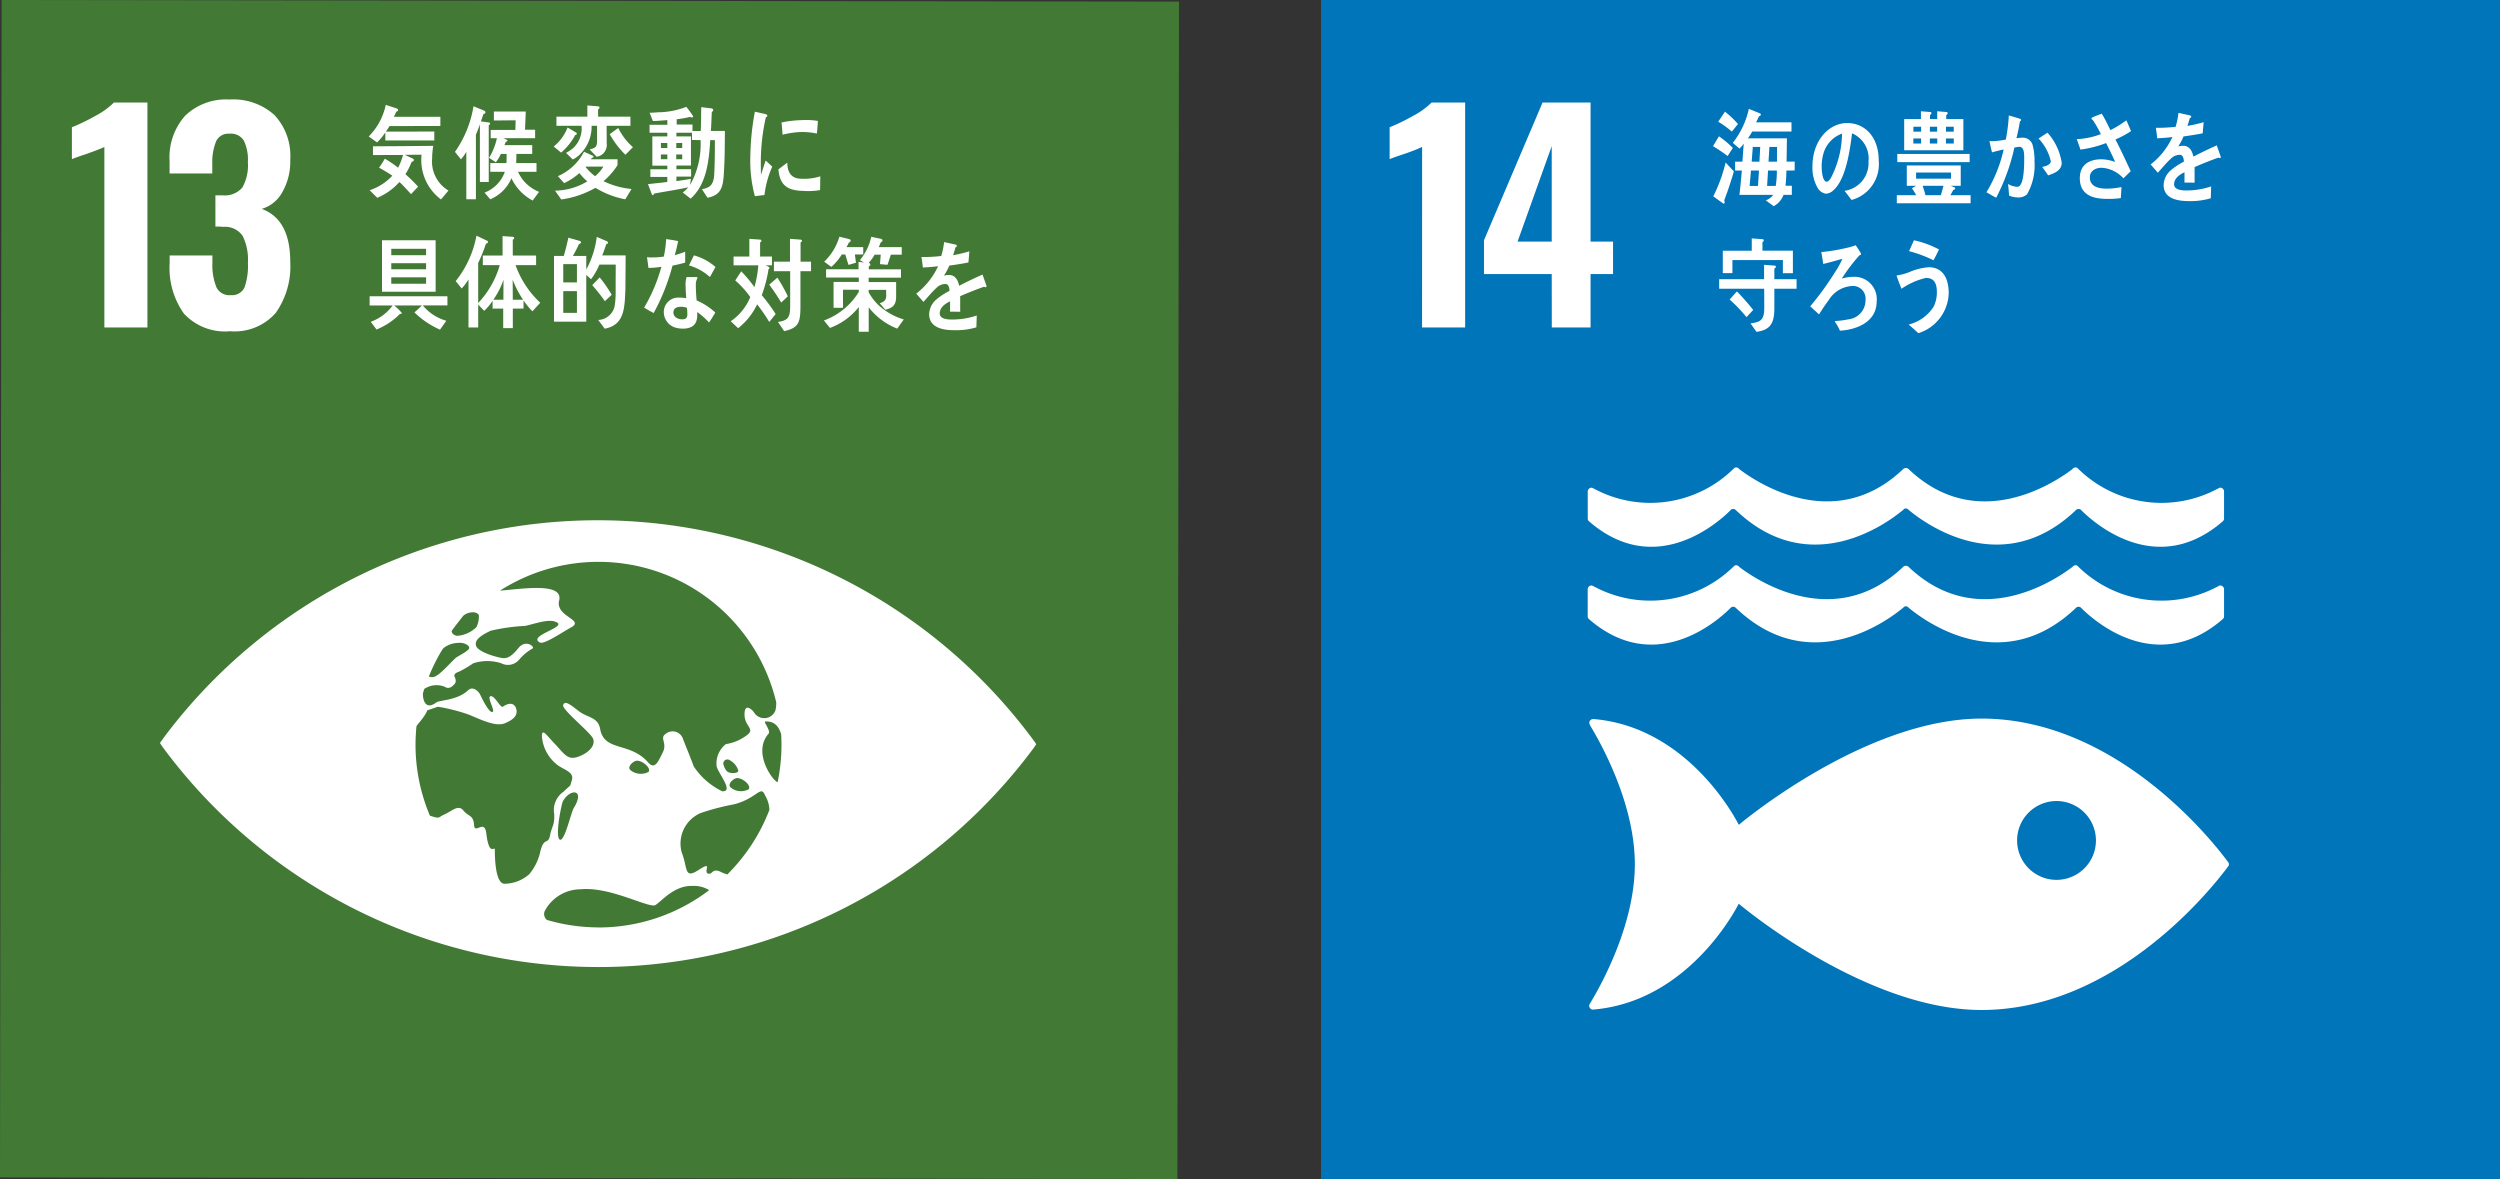
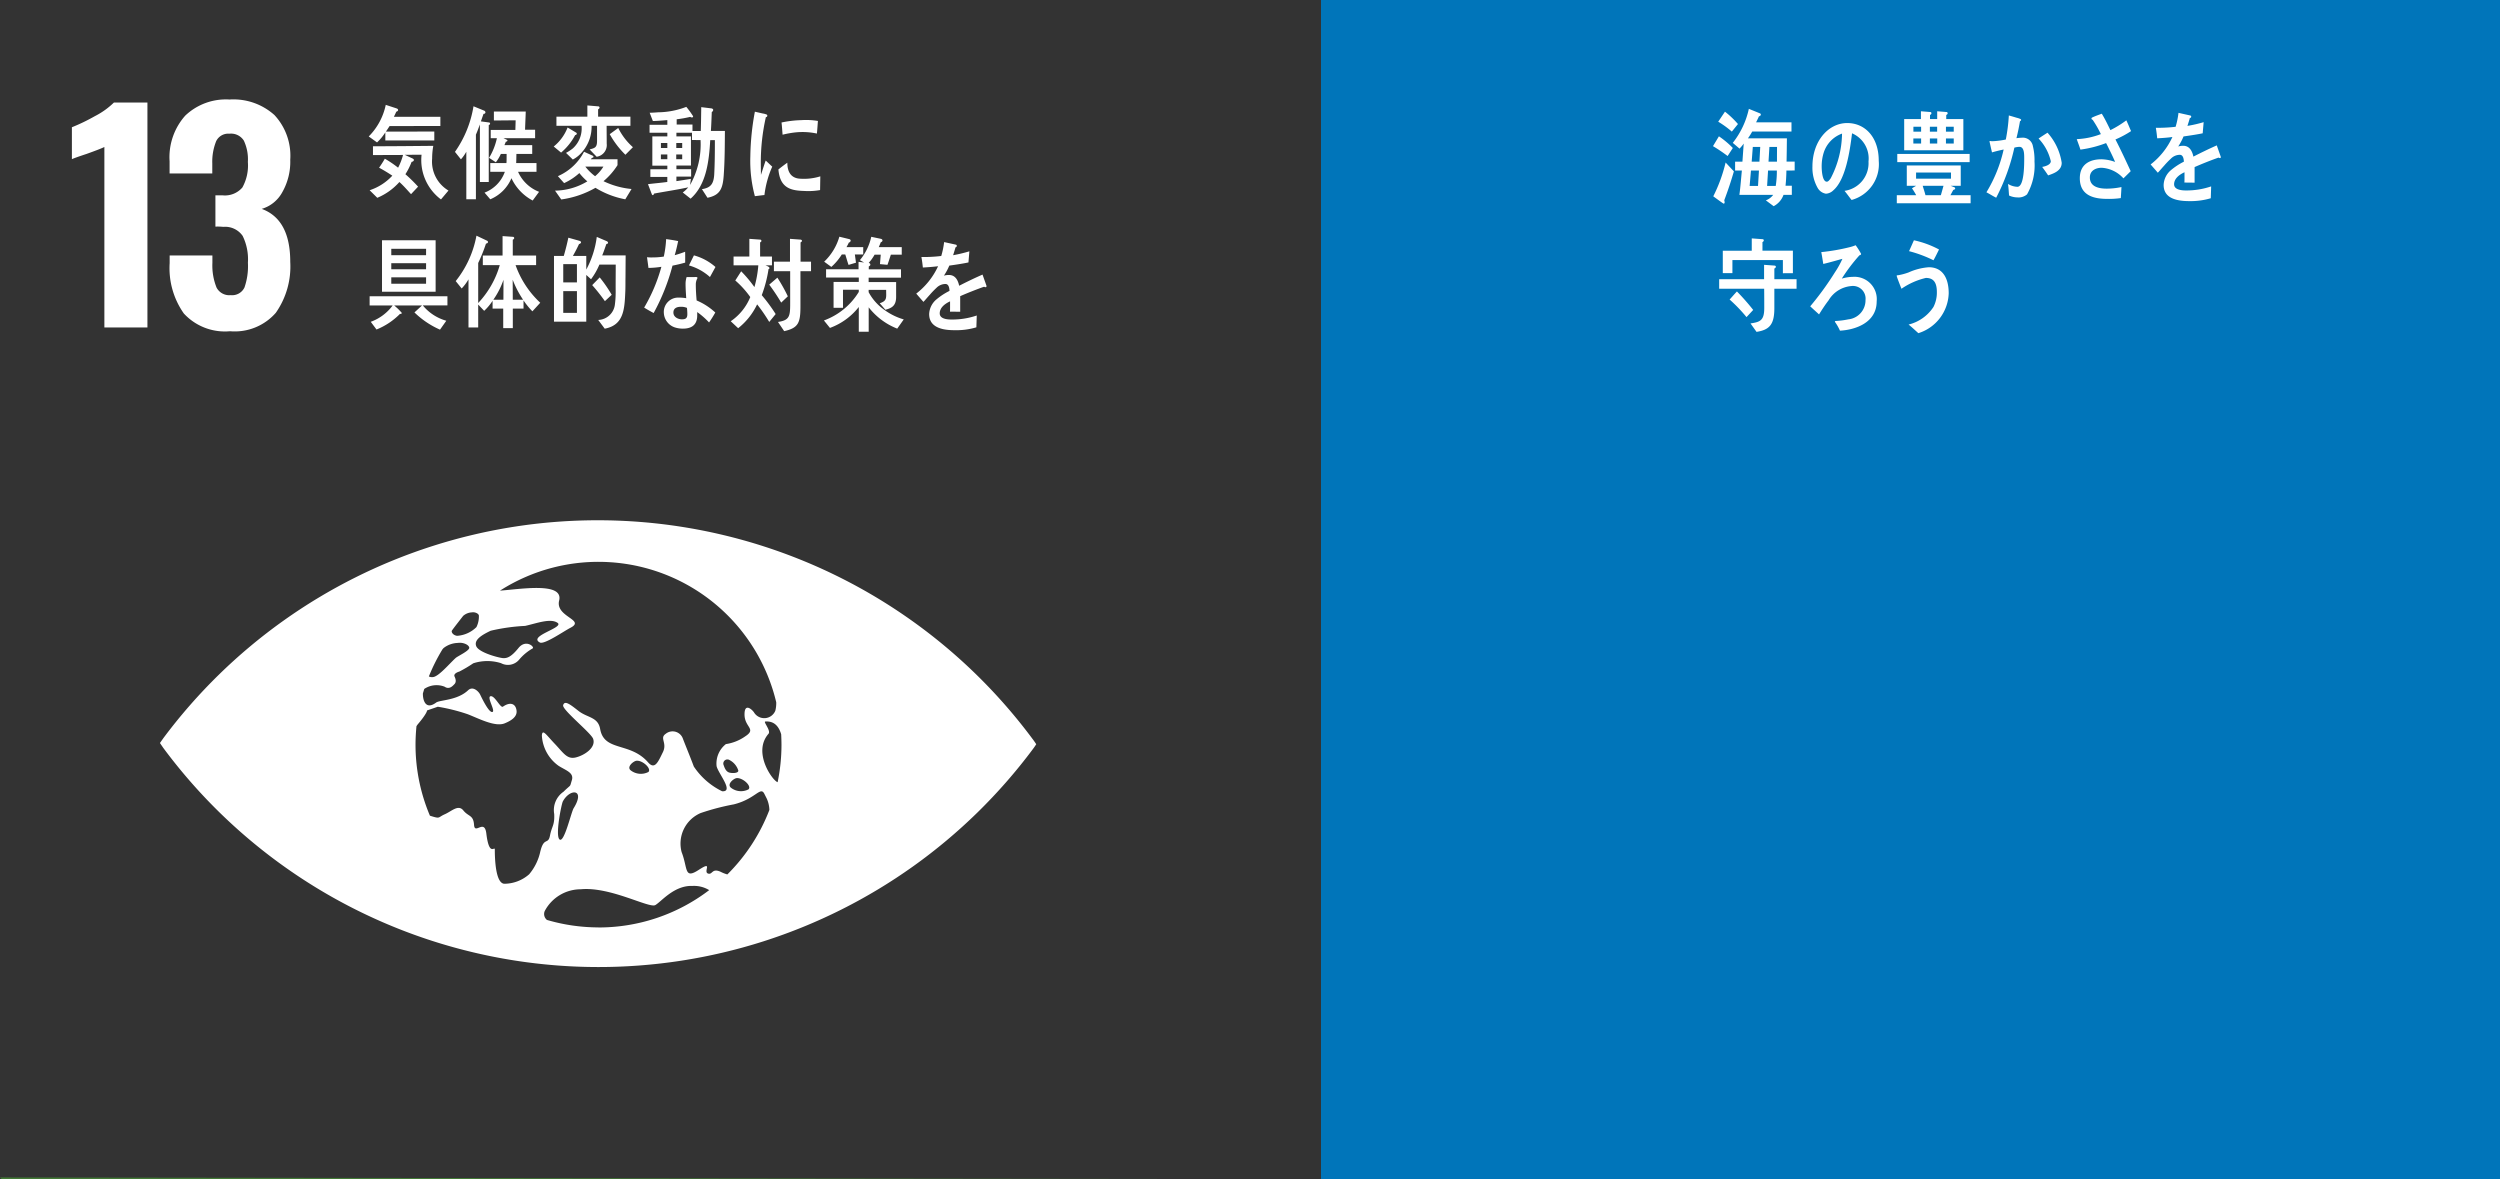
<svg xmlns="http://www.w3.org/2000/svg" width="174.082" height="82.099" viewBox="0 0 174.082 82.099">
  <rect x="0" y="0" width="174.082" height="82.099" fill="#333333" stroke="none" />
  <path fill="#0075ba" d="M91.984 0h82.098v82.099H91.984z" />
-   <path d="M99.025 10.234a13.17 13.17 0 01-1.236.483c-.543.179-.885.3-1.025.367V8.861a13.255 13.255 0 001.595-.773 5.351 5.351 0 001.323-.946h2.34V22.8h-3zm9.026 8.851h-4.717v-2.356l4.078-9.587h3.344v9.682h1.566v2.261h-1.566V22.8h-2.7zm0-2.261v-6.648l-2.379 6.648zm47.068 43.164c-1.037-1.4-7.744-9.951-17.142-9.951-8.165 0-16.9 7.4-16.9 7.4s-3.279-6.711-9.988-7.358c-.039 0-.082-.01-.125-.01h-.043a.275.275 0 00-.256.266.778.778 0 00.1.248c.864 1.435 3.073 5.519 3.073 9.6 0 4.1-2.221 8.191-3.078 9.62l-.057.091a.276.276 0 00-.043.143.269.269 0 00.248.265l.07-.007a.3.3 0 00.073-.006c6.73-.629 10.021-7.361 10.021-7.361s8.732 7.4 16.9 7.4c9.4 0 16.1-8.547 17.142-9.947.028-.036.051-.07.072-.1a.25.25 0 000-.2c-.021-.029-.044-.063-.072-.1M143.2 61.268a2.745 2.745 0 112.746-2.747 2.745 2.745 0 01-2.746 2.747m-22.735-18.893a.281.281 0 01.072-.074.274.274 0 01.147-.051.253.253 0 01.183.076l.012.01c5.125 4.887 10.5.926 11.621 0l.109-.1a.3.3 0 01.1-.016.338.338 0 01.109.016l.11.1c1.119.926 6.492 4.887 11.619 0l.008-.01a.259.259 0 01.181-.076.264.264 0 01.149.051.343.343 0 01.078.074c.992.979 5.283 4.674 9.824.728a.264.264 0 00.08-.189v-1.877a.267.267 0 00-.267-.269.274.274 0 00-.057.011c-.043.02-.086.044-.137.069a8.266 8.266 0 01-9.652-1.355c-.037-.035-.076-.069-.113-.108a.233.233 0 00-.118-.026.166.166 0 00-.08.02.229.229 0 00-.136.1c-1.17.891-6.545 4.53-11.332.065l-.069-.069a.288.288 0 00-.2-.078.269.269 0 00-.186.078l-.072.069c-4.785 4.465-10.166.826-11.336-.065a.225.225 0 00-.133-.1.177.177 0 00-.085-.02.222.222 0 00-.112.026c-.037.039-.076.073-.115.108a8.266 8.266 0 01-9.652 1.355l-.137-.069a.34.34 0 00-.051-.011.268.268 0 00-.271.269v1.877a.263.263 0 00.078.189c4.537 3.946 8.834.251 9.828-.728m-9.585-8.404a.176.176 0 00-.049-.012.269.269 0 00-.269.273V36.1a.259.259 0 00.078.193c4.537 3.943 8.834.248 9.828-.727a.238.238 0 01.072-.076.26.26 0 01.33.024s.01.007.012.012c5.127 4.89 10.5.928 11.619 0l.111-.1a.245.245 0 01.1-.02.249.249 0 01.107.02l.112.1c1.119.928 6.492 4.89 11.619 0l.008-.012a.263.263 0 01.332-.024.342.342 0 01.076.076c.992.975 5.283 4.67 9.824.727a.26.26 0 00.08-.193v-1.87a.269.269 0 00-.267-.273.223.223 0 00-.057.012c-.043.023-.086.047-.137.069a8.26 8.26 0 01-9.652-1.355 1.427 1.427 0 01-.113-.109.318.318 0 00-.118-.023.429.429 0 00-.08.012.3.3 0 00-.136.105c-1.172.89-6.545 4.533-11.33.068l-.071-.07a.3.3 0 00-.2-.079.284.284 0 00-.186.079l-.072.07c-4.785 4.465-10.166.822-11.336-.068a.3.3 0 00-.133-.105.446.446 0 00-.085-.012.307.307 0 00-.112.023.979.979 0 01-.115.109 8.26 8.26 0 01-9.652 1.355 1.86 1.86 0 01-.141-.069" fill="#fff" />
-   <path fill="#427935" d="M0 81.987L.112.001l81.985.112-.112 81.986z" />
+   <path fill="#427935" d="M0 81.987l81.985.112-.112 81.986z" />
  <path d="M7.268 10.234c-.143.076-.555.239-1.237.483-.543.179-.884.3-1.025.367V8.861a13.114 13.114 0 001.6-.773 5.4 5.4 0 001.324-.946h2.336V22.8H7.268zM12.8 21.828a5.475 5.475 0 01-.986-3.5v-.54h2.976v.521a4.1 4.1 0 00.291 1.719 1 1 0 00.985.524.948.948 0 00.957-.534 4.511 4.511 0 00.24-1.726 3.7 3.7 0 00-.367-1.867 1.486 1.486 0 00-1.352-.628A3.555 3.555 0 0015 15.78V13.6h.482a1.6 1.6 0 001.393-.542 3.147 3.147 0 00.385-1.778 3.063 3.063 0 00-.281-1.489 1.052 1.052 0 00-1-.481.934.934 0 00-.927.521 3.843 3.843 0 00-.27 1.547v.7h-2.973v-.849A4.352 4.352 0 0112.9 8.051a4.105 4.105 0 013.082-1.121 4.268 4.268 0 013.129 1.082 4.154 4.154 0 011.1 3.11 4.291 4.291 0 01-.559 2.271 2.4 2.4 0 01-1.429 1.152q1.989.729 1.988 3.689a5.611 5.611 0 01-1.006 3.548 3.8 3.8 0 01-3.187 1.283 3.887 3.887 0 01-3.218-1.237zm59.122 29.658a37.725 37.725 0 00-60.547-.086c-.092.131-.172.243-.236.337.062.1.144.213.234.346a37.727 37.727 0 0060.547.082c.1-.131.174-.244.236-.343q-.093-.144-.234-.339m-40.455-7.572c.166-.243.715-.931.779-1.02a.983.983 0 01.617-.25c.2-.037.455.074.483.216a1.668 1.668 0 01-.17.809 2.107 2.107 0 01-1.35.608c-.3-.045-.414-.276-.359-.363m-.655 1.3c.03-.033.057-.062.067-.077a1.679 1.679 0 011.006-.365c.316-.054.738.1.789.317s-.795.593-.951.736c-.44.405-1.129 1.227-1.532 1.319a.5.5 0 01-.328-.038 12.623 12.623 0 01.949-1.892m6.821 14.037a3.638 3.638 0 01-.787 1.631 2.636 2.636 0 01-1.735.66c-.578-.044-.656-1.588-.656-2.385 0-.274-.391.541-.59-1.112-.127-1.059-.808.107-.855-.6s-.389-.565-.744-1.006-.8.045-1.295.263-.291.336-.992.113a.135.135 0 01-.045-.019 12.673 12.673 0 01-1-4.952c0-.431.026-.853.065-1.272.027-.042.051-.081.08-.118.676-.795.66-.982.66-.982l.746-.257a12.675 12.675 0 012.084.522c.735.281 1.9.909 2.574.634.489-.2.872-.47.827-.876-.055-.51-.455-.633-.944-.287-.181.125-.56-.771-.861-.726s.371 1.053.115 1.1-.765-1.052-.853-1.228-.483-.616-.836-.282c-.752.711-1.973.668-2.217.85-.746.557-.941-.184-.926-.638l.094-.308a1.531 1.531 0 011.418-.156c.328.223.566-.054.693-.189s.086-.34 0-.517.166-.3.336-.35a9.369 9.369 0 00.967-.574 3.173 3.173 0 011.932-.009 1.017 1.017 0 001.269-.253 3.45 3.45 0 01.926-.77c.183-.086-.455-.68-.979-.033s-.8.707-1.043.707-1.716-.373-1.9-.836.461-.81 1.006-1.073a13.36 13.36 0 012.4-.337c.772-.169 1.758-.555 2.254-.215s-2.074.915-1.232 1.37c.3.167 1.66-.779 2.126-1.02 1.1-.563-1.062-.751-.781-1.9.319-1.3-2.642-.8-4.119-.69A12.725 12.725 0 0154.051 48.9a2.119 2.119 0 01-.063.589.833.833 0 01-1.488.111c-.127-.187-.672-.7-.656.178s.855.975.043 1.5a3.131 3.131 0 01-1.34.535 1.723 1.723 0 00-.65 1.527c.089.485 1.248 1.815.386 1.757a4.985 4.985 0 01-1.97-1.721c-.264-.706-.551-1.394-.756-1.926a.759.759 0 00-1.2-.353c-.454.31.125.62-.2 1.282s-.558 1.253-1.035.7c-1.244-1.425-3.047-.726-3.33-2.309-.15-.859-.89-.779-1.508-1.265s-.967-.747-1.07-.4c-.094.307 1.941 1.927 2.088 2.341.213.616-.613 1.156-1.219 1.3s-.867-.34-1.459-.96-.853-1.058-.892-.573a2.774 2.774 0 001.164 2.113c.513.328 1.089.477.923 1.006s0 .23-.582.8a1.549 1.549 0 00-.646 1.548c.039.795-.166.84-.293 1.5s-.41.089-.66 1.058m13.66-5.056c.428-.034 1.07.56.818.785a1.133 1.133 0 01-1.213-.111c-.32-.25.2-.659.395-.674m-.539-.394c-.139-.05-.262-.179-.363-.493a.285.285 0 01.416-.363 1.225 1.225 0 01.6.73c0 .209-.515.183-.652.126m-5.619-.028a1.151 1.151 0 01-1.217-.113c-.32-.248.2-.659.4-.674.428-.039 1.071.56.821.787m-5.2 2.518c-.176.288-.657 2.429-.979 2.178s.133-2.482.227-2.652c.5-.921 1.591-.875.752.474m1.718 8.3a12.78 12.78 0 01-3.576-.52.526.526 0 01-.154-.623 2.836 2.836 0 012.5-1.512c2.062-.2 4.775 1.346 5.2 1.1s1.309-1.382 2.588-1.333a2.032 2.032 0 011.162.292 12.679 12.679 0 01-7.721 2.6m8.983-3.693a2.517 2.517 0 01-.4-.151c-.693-.353-.611.211-.951.086s.387-.92-.642-.25-.746-.105-1.188-1.238a2.312 2.312 0 011.319-2.719 16.488 16.488 0 012.314-.607c1.527-.379 1.853-1.285 2.127-.732.053.1.1.2.15.294a2.041 2.041 0 01.2.828 12.8 12.8 0 01-2.926 4.489m3.5-6.422c-.342-.094-1.768-2.071-.635-3.371.188-.213-.381-.842-.224-.854.617-.049.945.335 1.107.889.012.244.021.49.021.738a12.912 12.912 0 01-.269 2.6M27.127 8.779c-.082.126-.168.26-.258.387l3.373-.007v.621h-3.41v-.563a3.492 3.492 0 01-.578.7l-.578-.415a4.39 4.39 0 001.185-2.2l.752.246c.055.022.106.043.106.12 0 .062-.086.1-.127.112-.049.12-.11.241-.164.353h3.236v.64zm3.58 5.108a3.422 3.422 0 01-1.352-3.113l-1.173.005.537.253c.035.015.1.05.1.107 0 .083-.1.127-.158.132a4.553 4.553 0 01-.432.86 10.785 10.785 0 01.883.867l-.49.522c-.268-.291-.519-.585-.811-.846a4.244 4.244 0 01-1.54 1.1l-.532-.527a3.743 3.743 0 001.58-1.014c-.3-.2-.611-.387-.922-.556a7.216 7.216 0 00.4-.627 7.592 7.592 0 01.924.627 4.129 4.129 0 00.343-.887l-2.093.008v-.613c1.4 0 2.8-.016 4.2-.029a5.038 5.038 0 00-.08.894 2.341 2.341 0 001.137 2.218zm3.326-5.178v3.965h-.617V8.666c-.09.239-.174.478-.277.71v4.5h-.668v-3.309a2.9 2.9 0 01-.375.529l-.416-.521A7.634 7.634 0 0032.971 7.4l.746.306a.136.136 0 01.086.119.11.11 0 01-.133.1l-.184.527.575.077a.08.08 0 01.066.079.119.119 0 01-.094.101zm3.059 5.254a3.377 3.377 0 01-1.479-1.555 2.749 2.749 0 01-1.474 1.47l-.4-.465a2.414 2.414 0 001.414-1.448h-1.014v-.61h1.127c.011-.152.011-.316.011-.468v-.17h-.4a2.8 2.8 0 01-.35.582l-.472-.307a4.407 4.407 0 00.545-1.367h-.43v-.579h1.717l.019-.669-1.515.014v-.625h2.218c-.011.422-.035.843-.047 1.267h.7v.592h-2.2l.237.111a.05.05 0 01.035.044c0 .064-.066.085-.108.085l-.1.239h1.934v.613h-1.1c-.006.211-.006.43-.018.638h1.416v.61h-1.284a2.654 2.654 0 001.463 1.392zM40.053 9.4a4.118 4.118 0 01-.983 1.226l-.513-.424a3.174 3.174 0 00.966-1.324l.6.36a.083.083 0 01.041.063c.002.057-.07.119-.111.099zm3.488 4.478a6.109 6.109 0 01-2.078-.8 6.6 6.6 0 01-2.381.811l-.434-.614a4.448 4.448 0 002.249-.646 4.054 4.054 0 01-.555-.578 4.122 4.122 0 01-1.061.7l-.433-.485a3.714 3.714 0 001.82-1.7l.6.274a.1.1 0 01.06.079c0 .056-.066.07-.1.07l-.092.1H43v.41a4.848 4.848 0 01-.977 1.117 5.689 5.689 0 001.954.544zm-1.3-5.12c0 .414.006.825.006 1.24a.825.825 0 01-.7.917l-.49-.509c.353-.1.517-.119.517-.6V8.758h-.379a2.688 2.688 0 01-.765 1.943 2.043 2.043 0 01-.543.408l-.475-.463a3.207 3.207 0 00.475-.311 1.879 1.879 0 00.609-1.577h-1.75v-.633H40.9v-.783l.748.063a.092.092 0 01.1.085.144.144 0 01-.1.121v.514h2.25v.633zM40.756 11.6a3.539 3.539 0 00.682.67 2.713 2.713 0 00.58-.67zm2.793-.824a6.192 6.192 0 01-1.092-1.433l.592-.432a4.393 4.393 0 001.023 1.338zm6.851 1.355c-.06.993-.242 1.458-1.136 1.64l-.387-.6c.584-.092.818-.332.857-1.036.041-.789.045-1.592.045-2.379h-.324c-.084 1.493-.273 3.111-1.367 4.077l-.545-.43a2.18 2.18 0 00.381-.358c-.787.17-1.592.287-2.387.436-.006.048-.035.107-.084.107-.031 0-.053-.037-.066-.064l-.266-.7c.445-.057.9-.092 1.346-.154v-.352h-1.18v-.53h1.182v-.253h-1.045V9.5h1.045v-.256H45.23v-.556h1.239v-.325c-.34.028-.67.057-1.008.065l-.223-.578c.192 0 .379-.014.573-.03a5.634 5.634 0 001.978-.379 5.8 5.8 0 01.475.655.08.08 0 01-.084.084.25.25 0 01-.116-.041 8.57 8.57 0 01-.945.168v.367h1.1v.449h.578c.019-.555.025-1.1.033-1.662l.7.085c.049.008.133.035.133.114a.191.191 0 01-.1.141c-.019.437-.031.879-.062 1.317h.976c-.008 1.007-.008 2.012-.077 3.013zm-3.931-2.176h-.447v.352h.447zm0 .8h-.449v.331h.449zm1.035-.8h-.412v.352h.412zm0 .8h-.416v.331h.416zm.681-1.007v-.504H47.1V9.5h1.013v2.028H47.1v.253h1.025v.514H47.1v.317c.339-.049.668-.1 1.007-.156l-.054.423a5.77 5.77 0 00.728-3.125zM29.439 21.264a3.252 3.252 0 001.639 1.07l-.439.621a6.006 6.006 0 01-1.78-1.2l.528-.486h-1.942a3.976 3.976 0 01.535.521c0 .063-.089.076-.132.071a4.839 4.839 0 01-1.631 1.084l-.4-.537a3.28 3.28 0 001.526-1.139h-1.605v-.639h5.418v.634zm-2.839-.952v-3.583h3.734v3.583zm3.07-2.986h-2.424v.444h2.422zm0 1h-2.424v.424h2.422zm0 .984h-2.424v.448h2.422zm7.402 2.368a5.257 5.257 0 01-.617-.758v.568h-.746v1.361h-.668v-1.361H34.3v-.543a3.649 3.649 0 01-.586.7l-.416-.437V22.8h-.676v-3.349a3.237 3.237 0 01-.474.637l-.416-.514a7.138 7.138 0 001.445-3.163l.744.353a.1.1 0 01.059.09c0 .07-.088.107-.139.107a11.333 11.333 0 01-.543 1.353V21.1a6.429 6.429 0 001.502-2.638h-1.18v-.669h1.375V16.44l.711.05a.091.091 0 01.1.085c0 .062-.061.1-.1.117v1.1h1.625v.669H35.9a6.587 6.587 0 001.719 2.62zm-2.718-.809h.7l.006-1.388a5.553 5.553 0 01-.706 1.388zm1.346-1.392l.006 1.392h.717a6.8 6.8 0 01-.723-1.392zm7.855-.157c-.006.3 0 .606-.01.9-.051 1.316-.1 2.414-1.436 2.667l-.453-.607a1.214 1.214 0 001.164-1.109 5.963 5.963 0 00.049-.693c.006-.161 0-.315 0-.478 0-.529.006-1.05.006-1.577h-1.137a4.809 4.809 0 01-.582 1.022l-.332-.3V22.4h-2.248v-4.58h.682c.121-.415.228-.838.318-1.269l.778.219c.043.013.105.045.105.107s-.1.112-.141.12q-.195.42-.425.823h.931v.95a6.489 6.489 0 00.731-2.274l.7.3a.138.138 0 01.086.106c0 .065-.072.085-.115.085-.1.269-.182.54-.293.795h1.632zm-3.381-.929h-.953v1.275h.953zm0 1.88h-.953v1.514h.953zm1.947.7a13.1 13.1 0 00-.885-1.118l.524-.537a9.649 9.649 0 01.836 1.212zm5.59-2.684c-.3.084-.586.153-.883.21a14.492 14.492 0 01-1.312 3.3 9.37 9.37 0 01-.662-.379 11.518 11.518 0 001.2-2.84 6.31 6.31 0 01-.9.078c-.029-.245-.066-.492-.1-.746a2.294 2.294 0 00.333.016 5.453 5.453 0 00.835-.059 7.451 7.451 0 00.163-1.218c.285.041.56.079.837.139-.07.327-.142.656-.24.981a6.835 6.835 0 00.725-.24c.01.248.004.503.004.758zm1.662 4.166a5.453 5.453 0 00-.824-.723v.232c0 .726-.461.922-1.006.922a1.811 1.811 0 01-.572-.092 1.123 1.123 0 01-.746-1 1 1 0 011.058-1.068 2.767 2.767 0 01.5.041c-.019-.331-.045-.663-.045-.993a1.522 1.522 0 01.074-.48h.543c.036 0 .211-.026.211.058a.045.045 0 01-.005.028.876.876 0 00-.11.43c0 .373.024.738.057 1.113a4.492 4.492 0 011.3.84 7.665 7.665 0 01-.435.692zm-1.537-1.013a1 1 0 00-.432-.077c-.23 0-.513.071-.513.4s.349.472.584.472.386-.049.386-.352c0-.147-.011-.295-.025-.443zm1.6-2.149a3.724 3.724 0 00-1.463-.809l.347-.7a3.768 3.768 0 011.5.809zm4.128 3.128a11.293 11.293 0 00-.843-1.226 4.641 4.641 0 01-1.321 1.661l-.517-.485a3.747 3.747 0 001.361-1.684 6.472 6.472 0 00-1.044-1.154l.41-.64a8.839 8.839 0 01.922 1.1 7.672 7.672 0 00.272-1.515H51.08v-.612h1.1v-1.233l.748.054a.091.091 0 01.093.085c0 .058-.058.093-.093.109v.984h.826v.612h-.453c.06.029.281.1.281.189a.074.074 0 01-.066.072 8.892 8.892 0 01-.473 1.817 11.905 11.905 0 01.969 1.316zm.833-1.347a13.793 13.793 0 00-.833-1.251l.567-.487a11.44 11.44 0 01.728 1.3zm1.341-2.188v2.435c0 1.141-.125 1.515-1.133 1.74l-.431-.64c.818-.12.849-.415.849-1.3v-2.235h-1.132v-.662h1.119v-1.591l.736.054c.035 0 .1.038.1.085s-.063.093-.1.109v1.343h.729v.662zm6.739 4A4.7 4.7 0 0160.49 21.4v1.7h-.69v-1.723a4.533 4.533 0 01-2.008 1.457l-.42-.519a4.747 4.747 0 002.428-1.987v-.154h-1.1v1.26h-.656v-1.8H59.8v-.31h-2.278v-.574h2.261v-.516l.385.043-.293-.161a3.806 3.806 0 00.793-1.626l.631.131c.06.016.15.03.15.127 0 .067-.078.108-.119.123-.043.111-.09.226-.139.338h1.6v.526h-.758c-.078.232-.15.472-.238.705l-.521-.049.054-.656H60.9a3.174 3.174 0 01-.409.572c.049.014.114.048.114.119s-.071.107-.11.129v.2h2.244v.578h-2.253v.31H62.4v1.026c0 .607-.285.783-.75.9l-.392-.453c.527-.173.447-.377.447-.933h-1.219v.161a3.5 3.5 0 001.014 1.174 4.323 4.323 0 001.43.724zm-2.95-5.164c.026.192.053.381.078.573-.173.049-.343.1-.517.154-.086-.24-.149-.486-.229-.727h-.242a3.977 3.977 0 01-.728.866l-.5-.364a3.89 3.89 0 001.058-1.74l.692.169c.045.015.095.041.095.107s-.076.121-.13.14a3.381 3.381 0 01-.161.311h1.166v.511zM68.623 20a.175.175 0 01-.092-.036c-.431.148-1.271.478-1.67.661v1.083l-.711-.008c.006-.1.006-.2.006-.322v-.394c-.48.223-.72.514-.72.837 0 .281.277.429.824.429a5.3 5.3 0 001.754-.281l-.026.823a4.85 4.85 0 01-1.511.2C65.3 23 64.7 22.623 64.7 21.869a1.4 1.4 0 01.5-1.014 4.531 4.531 0 01.916-.6c-.011-.317-.107-.48-.285-.48a.889.889 0 00-.619.266 6.065 6.065 0 00-.463.48c-.225.247-.361.417-.449.5-.108-.125-.276-.315-.5-.576a5.084 5.084 0 001.521-1.907c-.32.041-.675.069-1.06.09a10.088 10.088 0 00-.1-.731 10.473 10.473 0 001.381-.072 5.737 5.737 0 00.2-.969l.814.179a.083.083 0 01.069.087c0 .041-.027.078-.094.106-.029.119-.086.3-.162.543A10.1 10.1 0 0067.5 17.5l-.064.774c-.332.072-.78.144-1.332.22a4.369 4.369 0 01-.375.7 1.291 1.291 0 01.345-.047c.367 0 .608.244.715.751a29.234 29.234 0 011.627-.778l.279.789c0 .06-.025.091-.072.091zM53.23 13.581c-.222.021-.439.054-.666.079a9.444 9.444 0 01-.316-2.767 17.979 17.979 0 01.316-3.115l.536.122a1.284 1.284 0 01.261.067.091.091 0 01.069.095.1.1 0 01-.1.094 14.355 14.355 0 00-.353 3.232c0 .265.009.523.009.79.112-.333.215-.673.332-1 .151.139.3.286.456.426a6.818 6.818 0 00-.544 1.977zm3.875-.345a4.764 4.764 0 01-1.111.061c-.873-.026-1.685-.165-1.791-1.5.2-.158.41-.32.621-.468 0 .757.354 1.1.922 1.116a3.8 3.8 0 001.375-.166l-.016.957zM56.883 9.3a4.778 4.778 0 00-1.412-.089 6.57 6.57 0 00-.977.169c-.023-.262-.041-.588-.074-.85a7.55 7.55 0 011.38-.164 4.972 4.972 0 011.154.056c-.024.292-.04.588-.071.878zm63.417 1.564a11.759 11.759 0 00-1.02-.688l.413-.684a6.032 6.032 0 01.968.813zm-.233 3.087a.645.645 0 01.024.147c0 .039-.024.084-.063.084s-.656-.461-.728-.512a10.685 10.685 0 00.859-2.354l.576.618a25.226 25.226 0 01-.673 2.017zm.526-4.787a6.611 6.611 0 00-.949-.689l.47-.7a6.449 6.449 0 01.905.862zm3.8 2.712c-.006.353-.024.7-.061 1.056h.438v.638h-.579a1.44 1.44 0 01-.687.788l-.543-.407a1.116 1.116 0 00.51-.381h-2.352c.076-.559.117-1.125.172-1.694h-.471v-.618h.51l.09-1.261a2.548 2.548 0 01-.293.351l-.469-.4a5.794 5.794 0 001.119-2.369l.766.311a.094.094 0 01.068.085.133.133 0 01-.13.122c-.059.142-.133.281-.2.423h2.465v.639h-2.734a4.586 4.586 0 01-.3.475h2.715c-.006.537-.012 1.084-.024 1.619h.565v.618zm-2.469 0l-.092 1.071h.584l.065-1.071zm.129-1.644l-.078 1.026h.539l.056-1.026zm1.062 1.644l-.066 1.071h.6a6.549 6.549 0 00.078-1.071zm.625-1.644h-.531l-.062 1.026h.589v-.414zm5.192 3.692c-.17-.207-.323-.432-.494-.635a1.942 1.942 0 001.671-2.041 1.908 1.908 0 00-1.146-1.965c-.152 1.248-.443 3.235-1.307 3.973a.793.793 0 01-.511.232.815.815 0 01-.588-.423 2.843 2.843 0 01-.352-1.478c0-1.771 1.115-3.019 2.424-3.019 1.209 0 2.193.946 2.193 2.627a2.58 2.58 0 01-1.89 2.729zM127 10.6a3.184 3.184 0 00-.152.991c0 .295.049 1.061.357 1.061.11 0 .2-.138.27-.232a6.909 6.909 0 00.791-3.117A2.076 2.076 0 00127 10.6zm5.08 3.554v-.562h1.35a4.681 4.681 0 00-.293-.479c.093-.063.193-.119.289-.175h-.651v-1.417h3.756v1.417h-.705l.258.1a.1.1 0 01.061.079c0 .07-.079.1-.123.1-.073.119-.139.254-.208.373h1.405v.562zm.033-2.865v-.57h5.039v.57zm.481-.824V8.289h1.166v-.541l.64.051a.087.087 0 01.092.084.136.136 0 01-.1.118v.288h.5v-.541l.63.051a.088.088 0 01.1.084.13.13 0 01-.1.118v.288h1.192v2.176zm1.179-1.639h-.537v.343h.537zm0 .816h-.541v.352h.541zm2.08 2.374h-2.431v.423h2.431zm-1.97.922c.062.216.138.429.193.654h1.072l.184-.654zm1.006-4.112h-.506v.343h.506zm.007.816h-.513v.352h.513zm1.149-.816h-.543v.343h.543zm0 .816h-.543v.352h.543zm5.103 3.893a.908.908 0 01-.671.211 1.391 1.391 0 01-.58-.132c-.024-.274-.034-.542-.073-.807a1.311 1.311 0 00.653.2c.482 0 .474-1.582.474-1.976 0-.286.008-.806-.332-.806a1.565 1.565 0 00-.353.056A14.035 14.035 0 01139 13.768c-.228-.113-.449-.258-.68-.378a9.86 9.86 0 001.2-2.979 9.99 9.99 0 00-.811.2c-.025-.09-.172-.735-.172-.761s.012-.031.029-.031c.053 0 .1.015.155.015a5.461 5.461 0 00.949-.119 12.173 12.173 0 00.211-1.675c.191.05.369.107.553.161a1.312 1.312 0 01.232.076c.029.016.07.028.07.071s-.046.078-.078.091c-.07.4-.148.8-.248 1.184a3.093 3.093 0 01.358-.033.713.713 0 01.789.593 4.039 4.039 0 01.111 1.068 4.066 4.066 0 01-.52 2.284zm1.469-1.322c-.129-.2-.271-.393-.414-.59.17-.028.6-.133.6-.4a3.393 3.393 0 00-.852-1.577c.2-.134.414-.274.623-.406a4.028 4.028 0 01.988 2.094c.004.566-.582.752-.945.879zm4.688-2.502c.373.723.718 1.465 1.062 2.209l-.506.5a2.216 2.216 0 00-1.519-.738c-.35 0-.819.16-.819.674 0 .708.747.78 1.182.78a5.045 5.045 0 001.018-.111c-.012.26-.028.514-.045.768a5.718 5.718 0 01-.932.056c-.828 0-1.922-.164-1.922-1.437 0-1.033.778-1.32 1.5-1.32a2.876 2.876 0 01.955.185c-.1-.249-.217-.489-.334-.73-.1-.192-.189-.393-.293-.584a7.9 7.9 0 01-1.787.455c-.076-.25-.174-.49-.254-.729a5.306 5.306 0 001.678-.351 7.764 7.764 0 00-.574-1 .091.091 0 01-.08-.082.079.079 0 01.052-.074c.219-.106.448-.182.666-.264.225.366.409.75.6 1.143a7 7 0 001.109-.682c.118.248.219.5.329.751a6.873 6.873 0 01-1.086.581zm7.273 1.296a.163.163 0 01-.092-.035 25.45 25.45 0 00-1.67.662v1.085l-.711-.008c.008-.1.008-.2.008-.323v-.394c-.484.225-.724.514-.724.838 0 .279.279.43.826.43a5.313 5.313 0 001.754-.283l-.026.825a4.933 4.933 0 01-1.511.2c-1.182 0-1.772-.371-1.772-1.127a1.409 1.409 0 01.492-1.014 4.51 4.51 0 01.918-.605c-.013-.317-.109-.478-.283-.478a.877.877 0 00-.623.269 5.7 5.7 0 00-.461.478c-.224.246-.361.416-.449.5-.106-.127-.275-.316-.5-.576a5.1 5.1 0 001.517-1.911c-.318.044-.673.071-1.06.091a9.564 9.564 0 00-.094-.733 10.641 10.641 0 001.377-.069 5.574 5.574 0 00.2-.971l.817.183a.087.087 0 01.07.084c0 .042-.029.078-.1.1-.029.122-.086.3-.164.541a9.177 9.177 0 001.129-.259l-.066.775c-.332.071-.78.141-1.334.219a4.146 4.146 0 01-.371.7 1.208 1.208 0 01.343-.05c.368 0 .606.249.715.755a31.309 31.309 0 011.627-.783l.277.789c.011.068-.012.095-.059.095zm-31.025 9.098v1.35c0 1.107-.307 1.51-1.241 1.654l-.419-.588c.668-.1.957-.2.957-1.071 0-.453 0-.895-.006-1.345h-3.133v-.665h3.127v-1l.715.052c.043 0 .105.021.105.085a.138.138 0 01-.105.119v.744h1.547v.665zm.594-1.079v-.915h-3.514v.909h-.67v-1.563h2.017V16.6l.749.055a.082.082 0 01.089.087.136.136 0 01-.093.112v.6h2.119v1.569zm-2.532 3.056a10.667 10.667 0 00-1.177-1.225c.169-.181.334-.38.509-.562a15.508 15.508 0 011.133 1.287zm6.506.943a3.365 3.365 0 00-.324-.575c-.012-.023-.029-.042-.029-.063s.029-.026.041-.035a5.713 5.713 0 00.892-.114 1.334 1.334 0 001.2-1.347.881.881 0 00-.99-.972 2.036 2.036 0 00-1.578.989c-.242.315-.459.649-.668.985-.2-.182-.41-.372-.615-.563a20.643 20.643 0 001.724-2.373 6.108 6.108 0 00.518-.932c-.158.037-.312.086-.471.129-.281.077-.574.161-.861.225-.045-.274-.086-.549-.139-.824a13.705 13.705 0 001.979-.344 2.9 2.9 0 00.414-.135 4.839 4.839 0 01.379.6c0 .07-.07.09-.113.1a11.965 11.965 0 00-1.23 1.624 2.862 2.862 0 01.781-.123 1.555 1.555 0 011.647 1.712c0 1.496-1.518 1.984-2.557 2.036zm5.461.175c-.225-.2-.447-.414-.682-.6a2.891 2.891 0 001.733-1.227 2.2 2.2 0 00.236-1.034c0-.625-.2-.986-.764-.986a4.976 4.976 0 00-1.7.755c-.043-.107-.332-.834-.332-.9 0-.048.059-.04.084-.04a4.086 4.086 0 00.748-.2 4.144 4.144 0 011.405-.359c.963 0 1.384.761 1.384 1.811a3.009 3.009 0 01-2.112 2.78zm1.051-5.077a8.755 8.755 0 00-1.7-.634c.115-.251.224-.5.338-.758a6.7 6.7 0 011.748.641c-.126.256-.246.507-.386.752z" fill="#fff" />
</svg>